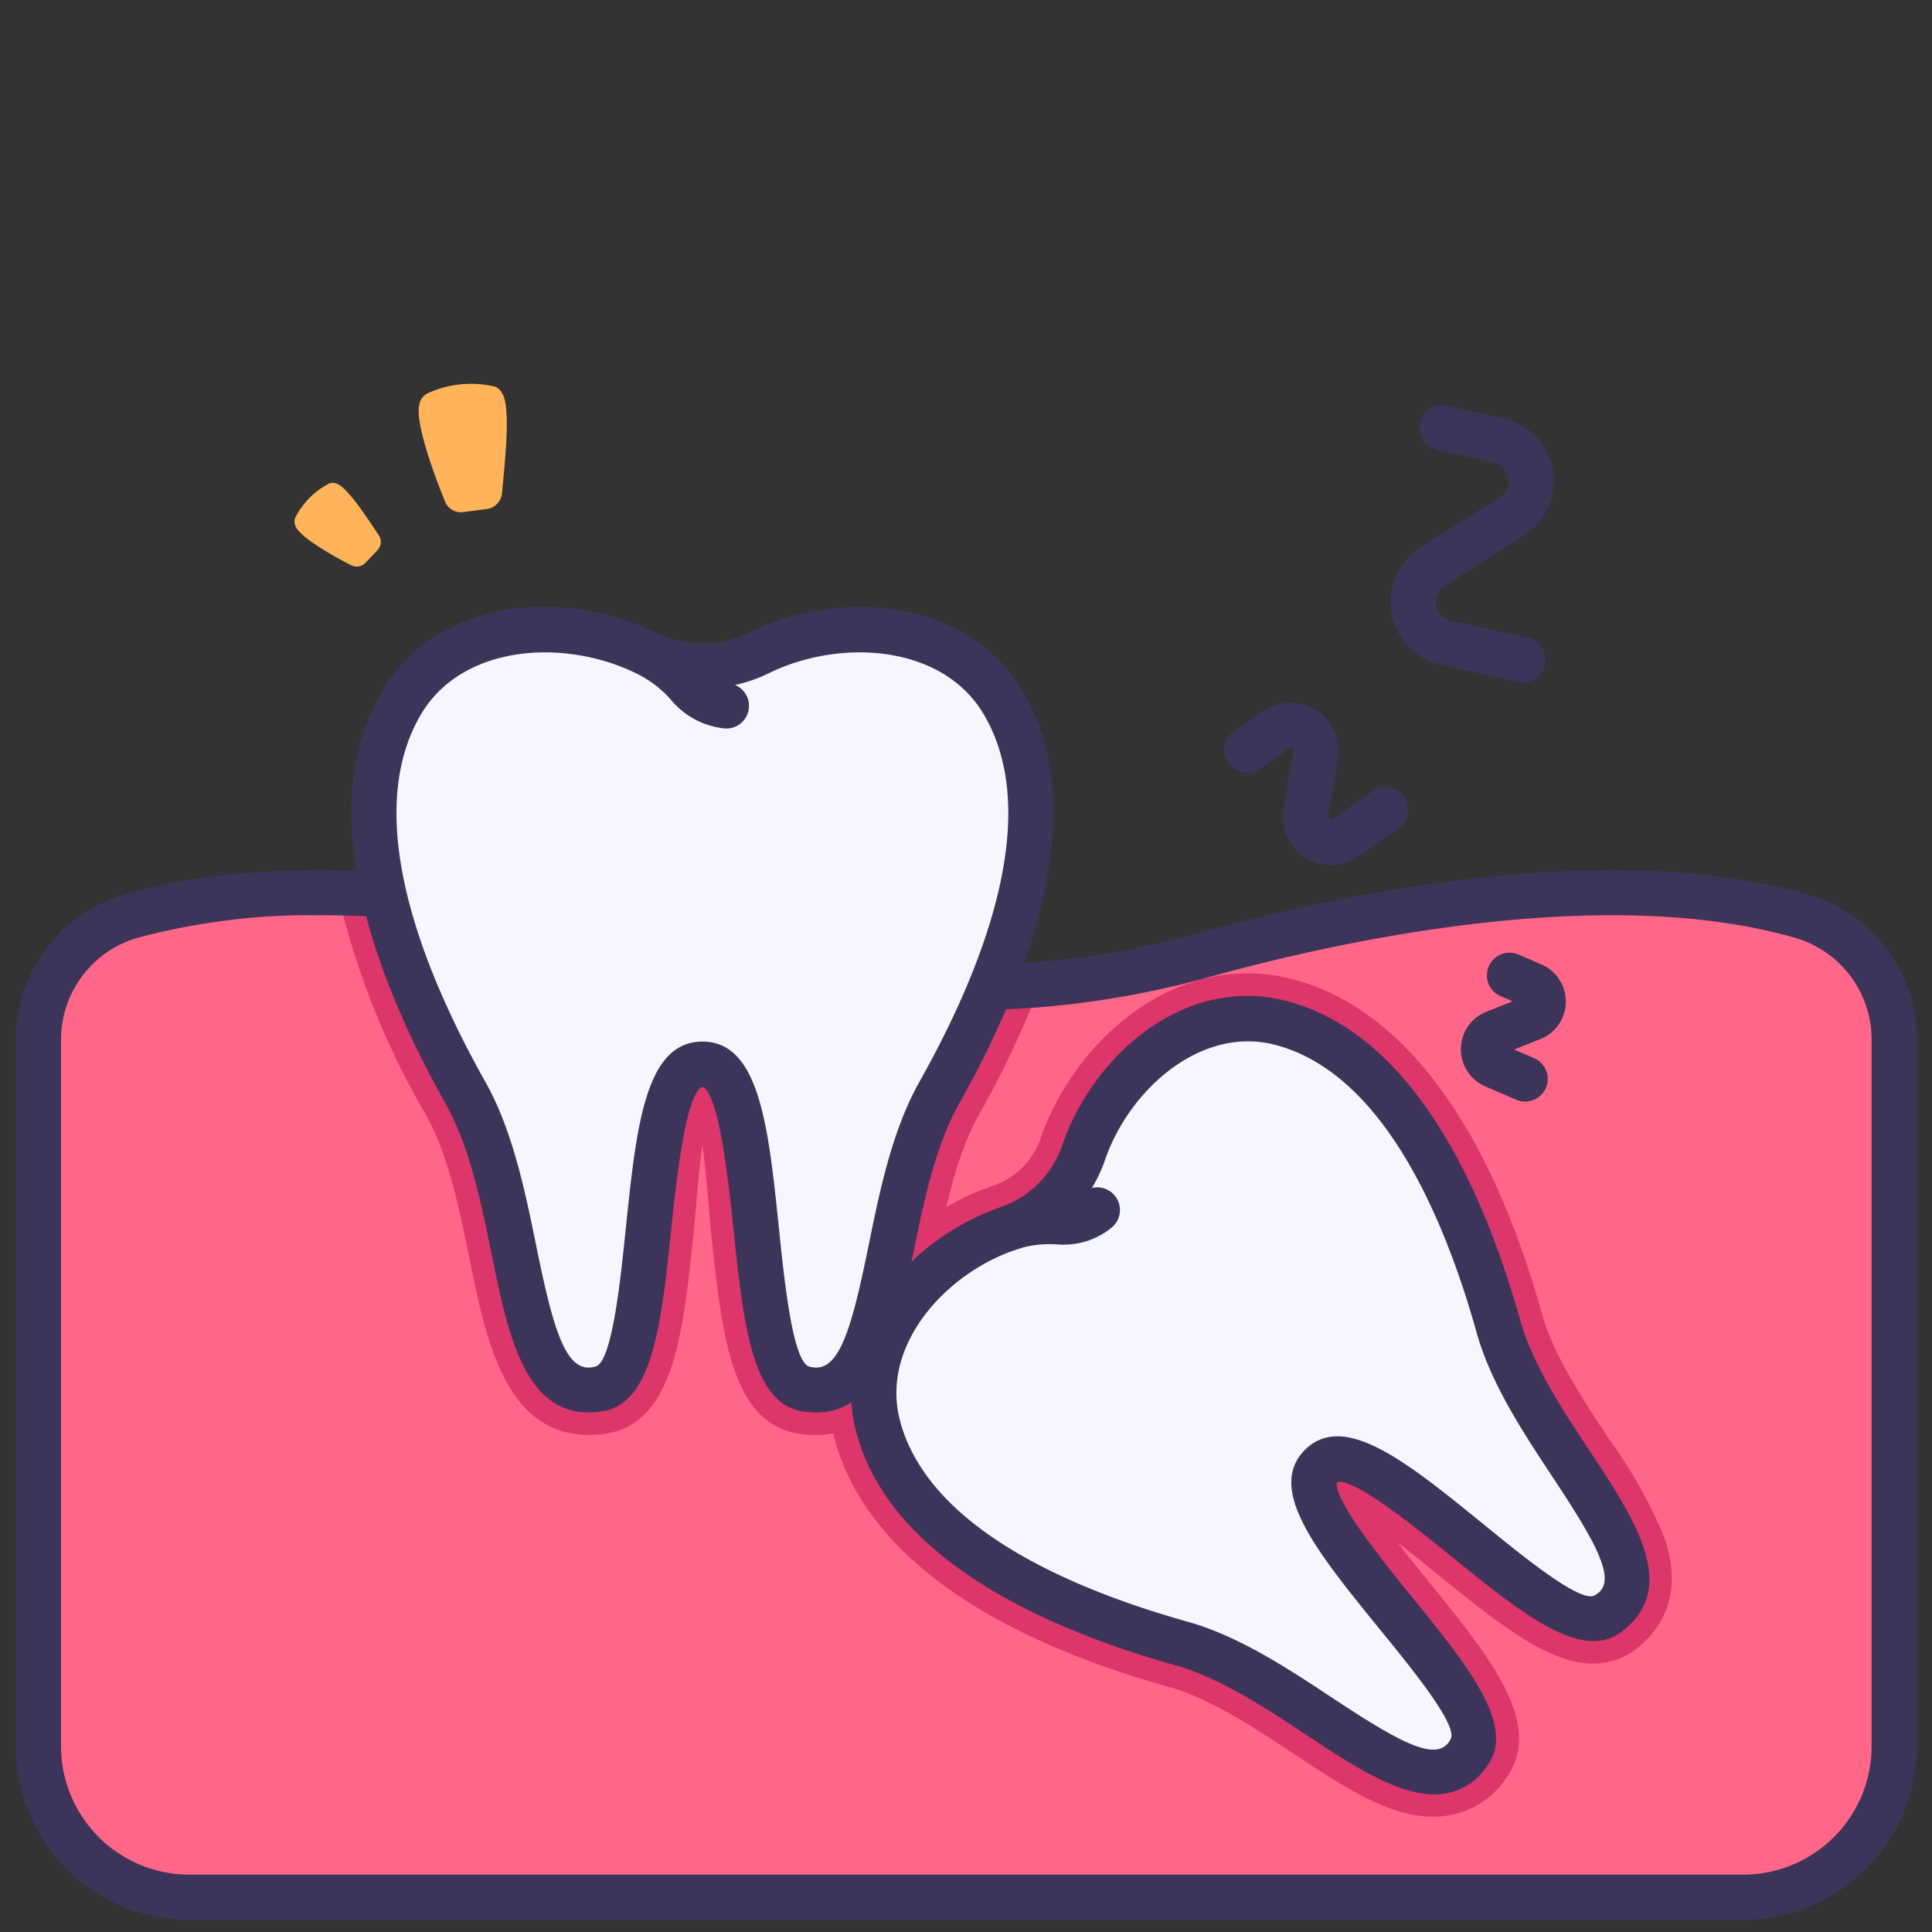
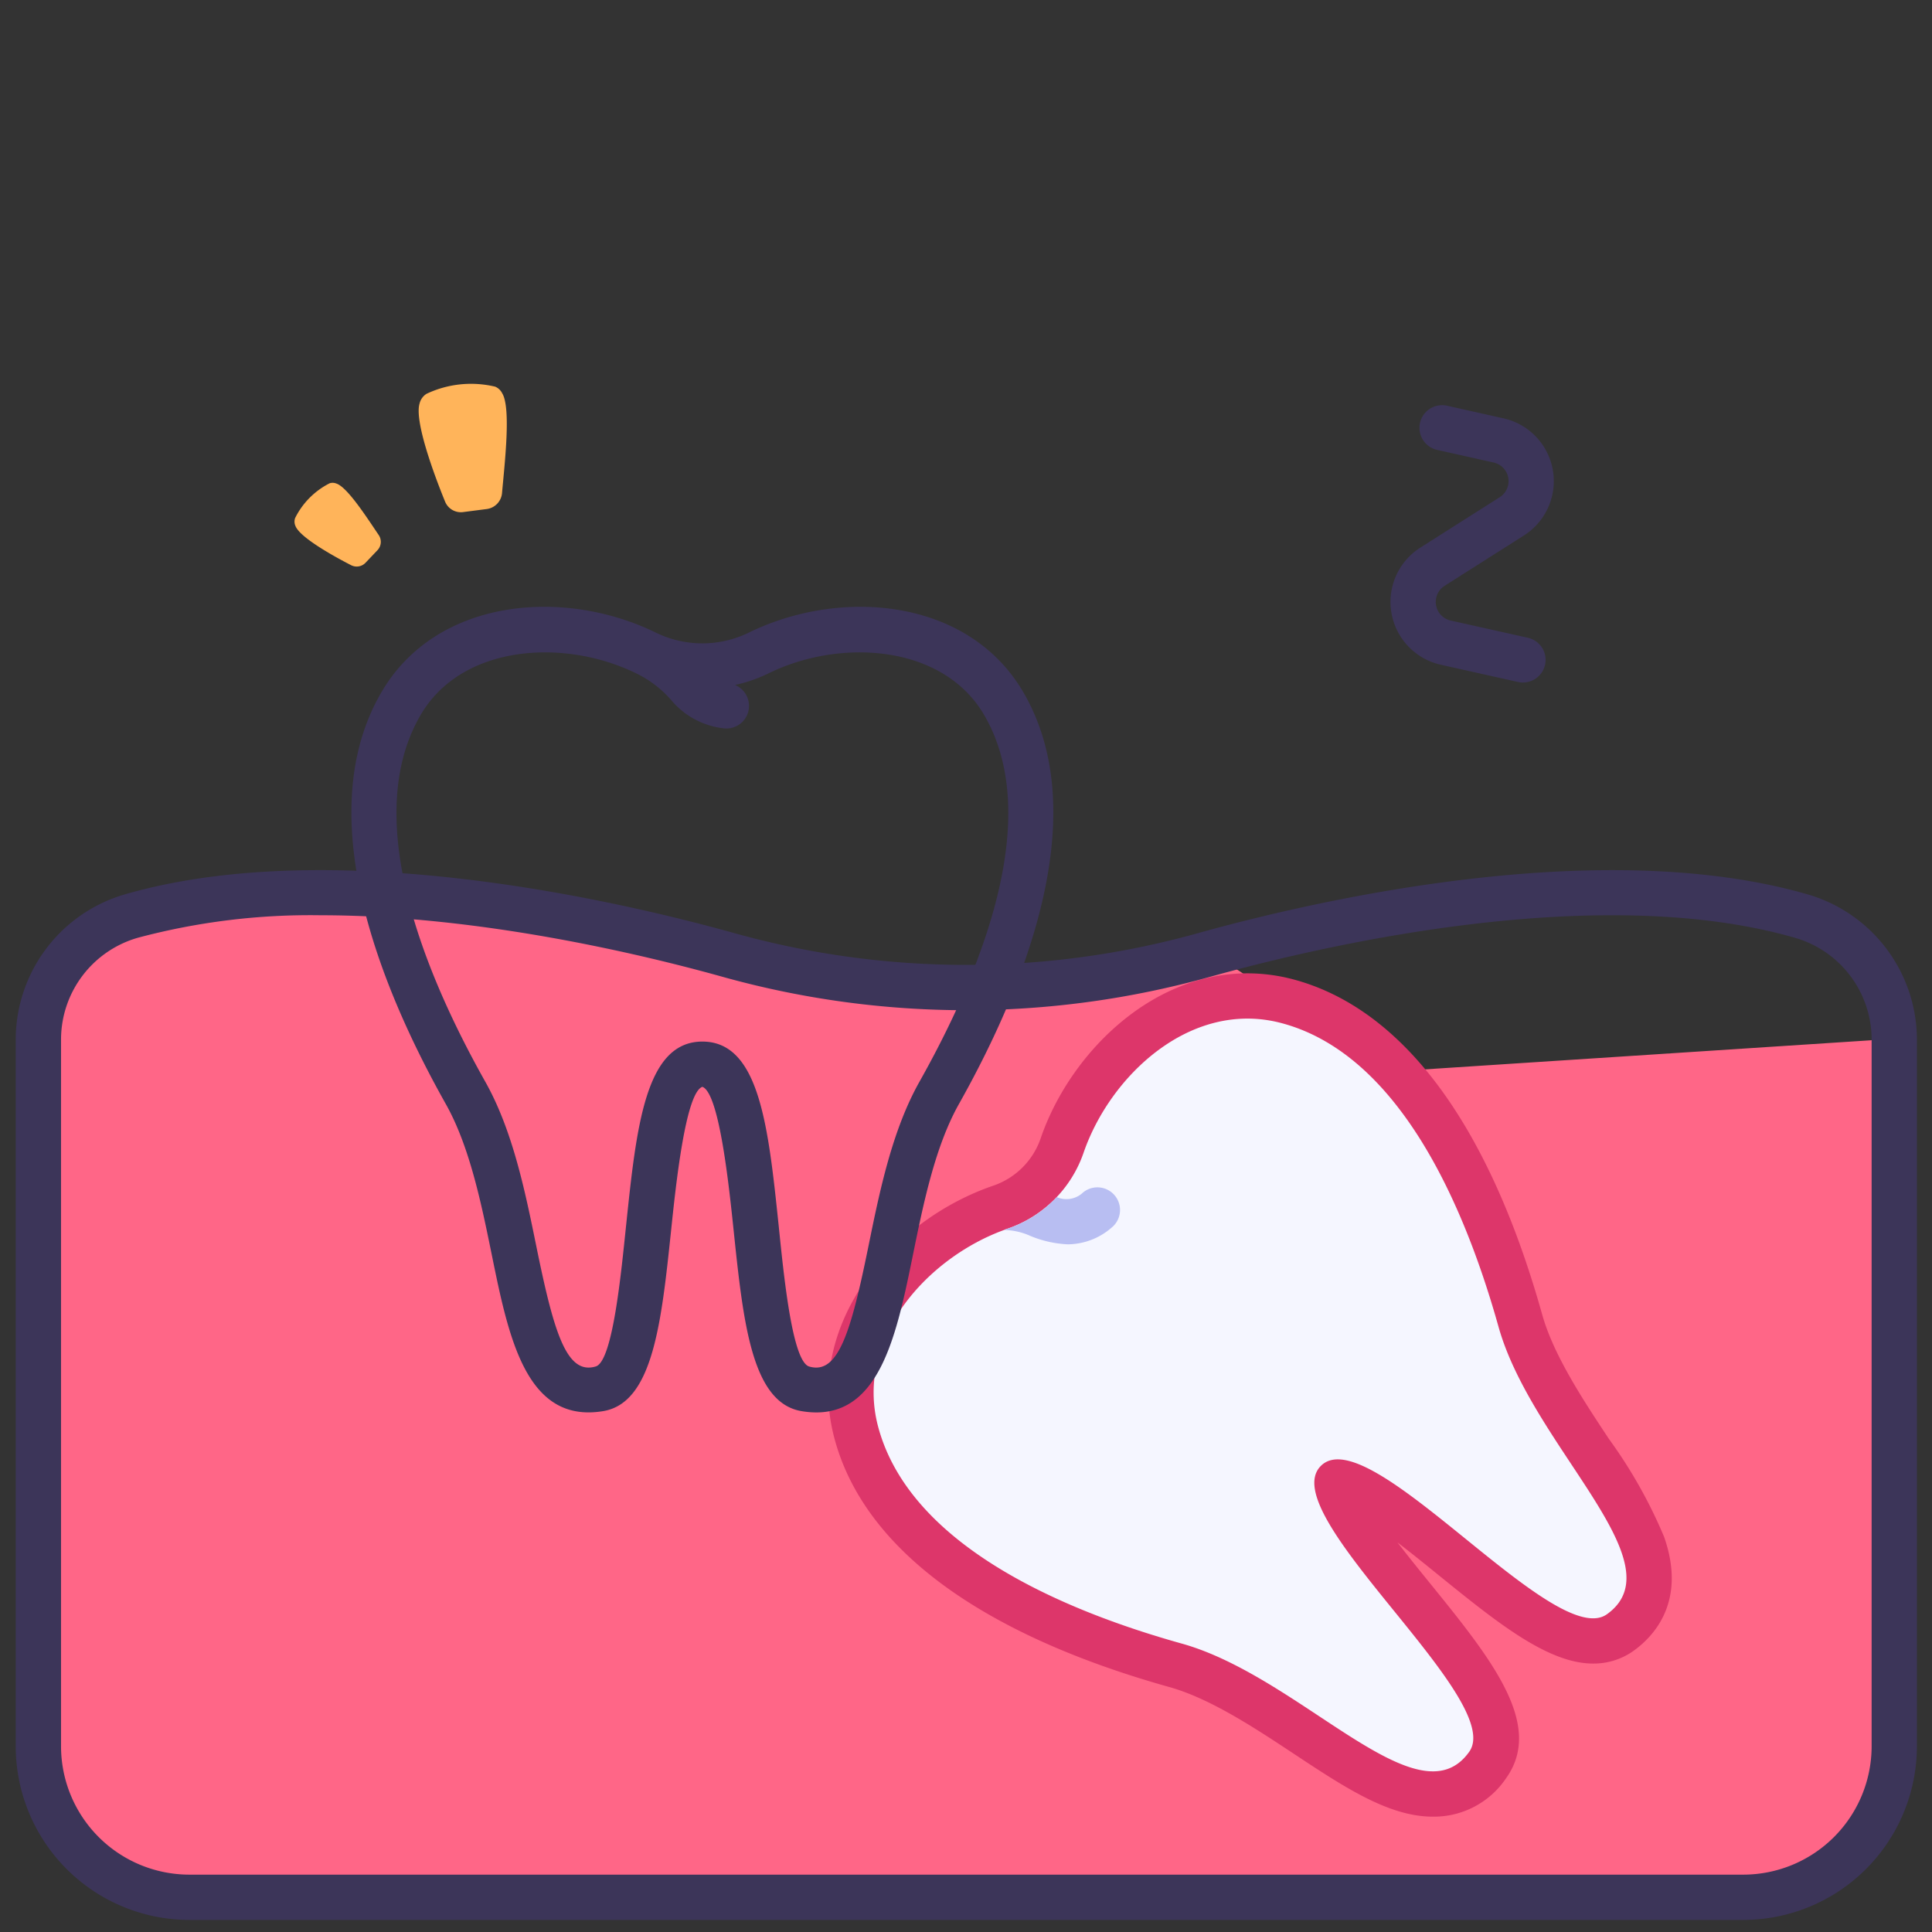
<svg xmlns="http://www.w3.org/2000/svg" id="Filled_Outline" height="512" viewBox="0 0 128 128" width="512" data-name="Filled Outline">
  <rect x="0" y="0" width="128" height="128" fill="#333333" stroke="none" />
-   <path d="m125.5 68.82v46.88a10 10 0 0 1 -10 10h-102.96a10 10 0 0 1 -10-10v-46.88a8.476 8.476 0 0 1 6.18-8.13 46.777 46.777 0 0 1 13.65-1.53 106.487 106.487 0 0 1 25.89 4.11 58.483 58.483 0 0 0 20.66 1.95 57.457 57.457 0 0 0 10.85-1.95c12.11-3.38 28.11-5.87 39.55-2.58a8.476 8.476 0 0 1 6.18 8.13z" fill="#ff6687" />
-   <path d="m65.63 65.41a58.827 58.827 0 0 1 -17.37-2.14 110.91 110.91 0 0 0 -22.81-3.99c-1.03-.06-2.06-.1-3.08-.12a52.7 52.7 0 0 0 5.86 14.72c1.47 2.61 2.22 6.28 2.88 9.53 1.11 5.46 2.38 11.66 7.96 11.66a7.661 7.661 0 0 0 1.15-.1c4.42-.75 5.03-6.58 5.74-13.34.14-1.36.33-4.16.57-5.77.25 1.61.44 4.41.58 5.77.71 6.76 1.32 12.59 5.74 13.34a7.661 7.661 0 0 0 1.15.1c5.58 0 6.84-6.2 7.96-11.66.66-3.25 1.41-6.92 2.88-9.53a62.428 62.428 0 0 0 4.08-8.66c-1.1.09-2.19.16-3.29.19z" fill="#dd366a" />
+   <path d="m125.5 68.82v46.88a10 10 0 0 1 -10 10h-102.96a10 10 0 0 1 -10-10v-46.88a8.476 8.476 0 0 1 6.18-8.13 46.777 46.777 0 0 1 13.65-1.53 106.487 106.487 0 0 1 25.89 4.11 58.483 58.483 0 0 0 20.66 1.95 57.457 57.457 0 0 0 10.85-1.95a8.476 8.476 0 0 1 6.18 8.13z" fill="#ff6687" />
  <path d="m82.65 64.486c-6.546 0-11.85 5.5-13.706 10.94a5.044 5.044 0 0 1 -3.123 3.123c-6.743 2.3-12.531 9.182-10.548 16.709 1.917 7.274 9.6 12.985 22.208 16.516 2.7.757 5.653 2.708 8.256 4.43 3.371 2.229 6.283 4.155 9.2 4.155a5.766 5.766 0 0 0 4.852-2.557c2.53-3.557-1-7.914-5.091-12.96-.614-.758-1.381-1.7-2.112-2.655.951.732 1.9 1.5 2.654 2.112 3.916 3.175 7.3 5.916 10.305 5.916a4.547 4.547 0 0 0 2.655-.824c1.406-1 3.542-3.313 2.052-7.567a32.107 32.107 0 0 0 -3.65-6.482c-1.722-2.6-3.673-5.552-4.43-8.255-3.534-12.612-9.245-20.287-16.519-22.209a11.834 11.834 0 0 0 -3-.392z" fill="#dd366a" />
  <path d="m106.46 106.95c-3.48 2.47-15.77-13.01-18.95-9.83s12.3 15.47 9.83 18.94c-3.38 4.76-11.1-4.95-19.05-7.17s-18.05-6.55-20.12-14.4c-1.54-5.87 3.3-11.16 8.35-13 .09-.04.18-.07.27-.1a8.1 8.1 0 0 0 4.99-4.99c1.76-5.15 7.13-10.2 13.11-8.62 7.84 2.07 12.16 12.16 14.39 20.12s11.94 15.66 7.18 19.05z" fill="#f5f6ff" />
  <path d="m73.65 81.33a4.469 4.469 0 0 1 -2.9 1.11 7.3 7.3 0 0 1 -2.47-.55 4.44 4.44 0 0 0 -1.76-.4c.09-.04.18-.07.27-.1a7.867 7.867 0 0 0 3.22-2.08 1.594 1.594 0 0 0 1.75-.31 1.5 1.5 0 1 1 1.89 2.33z" fill="#b8bef2" />
  <path d="m32.263 33.723a1.171 1.171 0 0 0 1-1.081c.178-2 .6-5.612.011-6.583a.93.93 0 0 0 -.466-.441 6.889 6.889 0 0 0 -4.553.475 1.054 1.054 0 0 0 -.459.647c-.339 1.132.888 4.523 1.685 6.476a1.13 1.13 0 0 0 1.184.713z" fill="#ffb45a" />
  <path d="m25.006 36.455a.805.805 0 0 0 .084-1.009c-.757-1.115-2.07-3.173-2.806-3.41a.654.654 0 0 0 -.444-.018 5.143 5.143 0 0 0 -2.286 2.3.707.707 0 0 0 .026.542c.3.738 2.418 1.938 3.687 2.588a.806.806 0 0 0 .952-.166z" fill="#ffb45a" />
  <g fill="#3c3559">
-     <path d="m105.348 96.17c-1.783-2.694-3.8-5.749-4.623-8.679-2.357-8.418-6.952-18.922-15.454-21.162-6.683-1.765-12.827 3.488-14.908 9.582a6.557 6.557 0 0 1 -3.7 3.925c-.116.047-.662.241-.806.3-5.9 2.224-10.845 8.228-9.128 14.744 2.24 8.5 12.745 13.1 21.162 15.454 2.93.82 5.984 2.84 8.678 4.622 2.937 1.943 5.938 3.928 8.47 3.928a4.15 4.15 0 0 0 3.53-1.948c1.87-2.627-1.33-6.575-5.034-11.145-1.834-2.264-5.234-6.458-4.95-7.6 1.142-.3 5.339 3.115 7.6 4.95 4.57 3.7 8.518 6.9 11.146 5.035 4.047-2.889.982-7.524-1.983-12.006zm.27 9.539c-1.029.5-5.294-3.077-7.547-4.9-4.85-3.933-9.038-7.328-11.618-4.747s.816 6.768 4.746 11.618c1.827 2.253 5.4 6.515 4.921 7.517-.81 1.684-3.347.269-7.9-2.743-2.879-1.9-6.142-4.061-9.525-5.009-7.663-2.145-17.192-6.2-19.07-13.329-1.255-4.763 2.675-9.385 7.175-11.136.157-.061.873-.305 1.05-.351a7.192 7.192 0 0 1 2.068-.192 5.125 5.125 0 0 0 3.738-1.116 1.5 1.5 0 0 0 -1.319-2.609 9.387 9.387 0 0 0 .863-1.832c1.4-4.109 5.244-7.887 9.486-7.887a7.147 7.147 0 0 1 1.818.236c7.13 1.879 11.184 11.408 13.33 19.071.947 3.384 3.105 6.646 5.009 9.525 3.014 4.554 4.422 7.075 2.775 7.884z" />
-     <path d="m88.178 57.308a3.2 3.2 0 0 1 -3.152-3.755l.663-3.772a.174.174 0 0 0 -.088-.2.176.176 0 0 0 -.222.005l-1.912 1.34a1.5 1.5 0 1 1 -1.722-2.457l1.912-1.34a3.2 3.2 0 0 1 4.988 3.171l-.664 3.771a.2.2 0 0 0 .311.2l2.639-1.85a1.5 1.5 0 1 1 1.722 2.457l-2.639 1.85a3.2 3.2 0 0 1 -1.836.58z" />
-     <path d="m101.046 72.983a1.477 1.477 0 0 1 -.6-.124l-2.046-.886a2.676 2.676 0 0 1 .079-4.944l1.738-.688-.766-.332a1.5 1.5 0 1 1 1.192-2.752l1.483.642a2.676 2.676 0 0 1 -.078 4.944l-1.738.688 1.33.576a1.5 1.5 0 0 1 -.6 2.876z" />
    <path d="m100.9 45.219a1.54 1.54 0 0 1 -.328-.036l-5.115-1.142a4.264 4.264 0 0 1 -1.356-7.76l5.255-3.337a1.262 1.262 0 0 0 -.4-2.3l-3.7-.828a1.5 1.5 0 1 1 .653-2.927l3.7.827a4.263 4.263 0 0 1 1.357 7.759l-5.255 3.337a1.263 1.263 0 0 0 .4 2.3l5.115 1.142a1.5 1.5 0 0 1 -.325 2.964z" />
    <path d="m115.5 127.2h-102.958a11.513 11.513 0 0 1 -11.5-11.5v-46.881a10.033 10.033 0 0 1 7.258-9.574c13.842-3.979 32.839.48 40.364 2.58a57.119 57.119 0 0 0 30.7 0c7.525-2.1 26.523-6.557 40.364-2.58a10.034 10.034 0 0 1 7.272 9.574v46.881a11.513 11.513 0 0 1 -11.5 11.5zm-94.265-66.562a44.328 44.328 0 0 0 -12.1 1.49 7.02 7.02 0 0 0 -5.091 6.691v46.881a8.51 8.51 0 0 0 8.5 8.5h102.956a8.51 8.51 0 0 0 8.5-8.5v-46.881a7.02 7.02 0 0 0 -5.092-6.691c-13.1-3.768-31.448.554-38.728 2.586a60.039 60.039 0 0 1 -32.316 0c-5.207-1.453-16.071-4.076-26.629-4.076z" />
  </g>
-   <path d="m62.22 72.41c-4.28 7.6-2.79 20.63-8.87 19.6-4.45-.75-2.06-21.5-6.81-21.5s-2.38 20.75-6.82 21.5c-6.08 1.03-4.59-12-8.87-19.6s-8.6-18.38-4.28-25.79c3.29-5.64 11.08-5.89 16.23-3.36.09.04.18.09.27.12a8.472 8.472 0 0 0 7.2-.12c5.15-2.53 12.94-2.28 16.23 3.36 4.32 7.41 0 18.18-4.28 25.79z" fill="#f5f6ff" />
  <path d="m67.8 45.864c-3.657-6.264-12.122-6.93-18.2-3.947a7.013 7.013 0 0 1 -5.994.069c-.049-.022-.236-.112-.272-.13-6.063-2.91-14.436-2.218-18.065 4.008-4.659 7.994-.251 19.247 4.267 27.28 1.583 2.814 2.357 6.613 3.041 9.965 1.126 5.526 2.284 11.23 7.39 10.381 3.3-.556 3.853-5.867 4.5-12.016.307-2.937.947-9.047 2.059-9.467h.013c1.115.422 1.754 6.53 2.062 9.467.643 6.149 1.2 11.461 4.5 12.017a5.938 5.938 0 0 0 .984.086c4.272 0 5.356-5.315 6.406-10.467.683-3.352 1.458-7.151 3.04-9.965 4.516-8.034 8.924-19.287 4.269-27.281zm-6.886 25.809c-1.814 3.227-2.638 7.269-3.366 10.838-1.163 5.709-2 8.6-3.941 8.023-1.142-.342-1.7-6.264-2.022-9.374-.682-6.521-1.271-12.153-5.05-12.153s-4.368 5.633-5.051 12.154c-.325 3.109-.881 9.029-2.012 9.37-1.955.59-2.788-2.312-3.951-8.02-.728-3.569-1.552-7.614-3.366-10.838-4.134-7.35-8.234-17.53-4.29-24.3 2.718-4.665 9.457-5.086 14.188-2.807l.208.1a7.353 7.353 0 0 1 2.158 1.658 5.317 5.317 0 0 0 3.575 1.935 1.466 1.466 0 0 0 .148.007 1.5 1.5 0 0 0 .557-2.885 9.877 9.877 0 0 0 2.228-.773c4.736-2.327 11.541-1.928 14.277 2.764 3.944 6.771-.156 16.951-4.29 24.301z" fill="#3c3559" />
</svg>